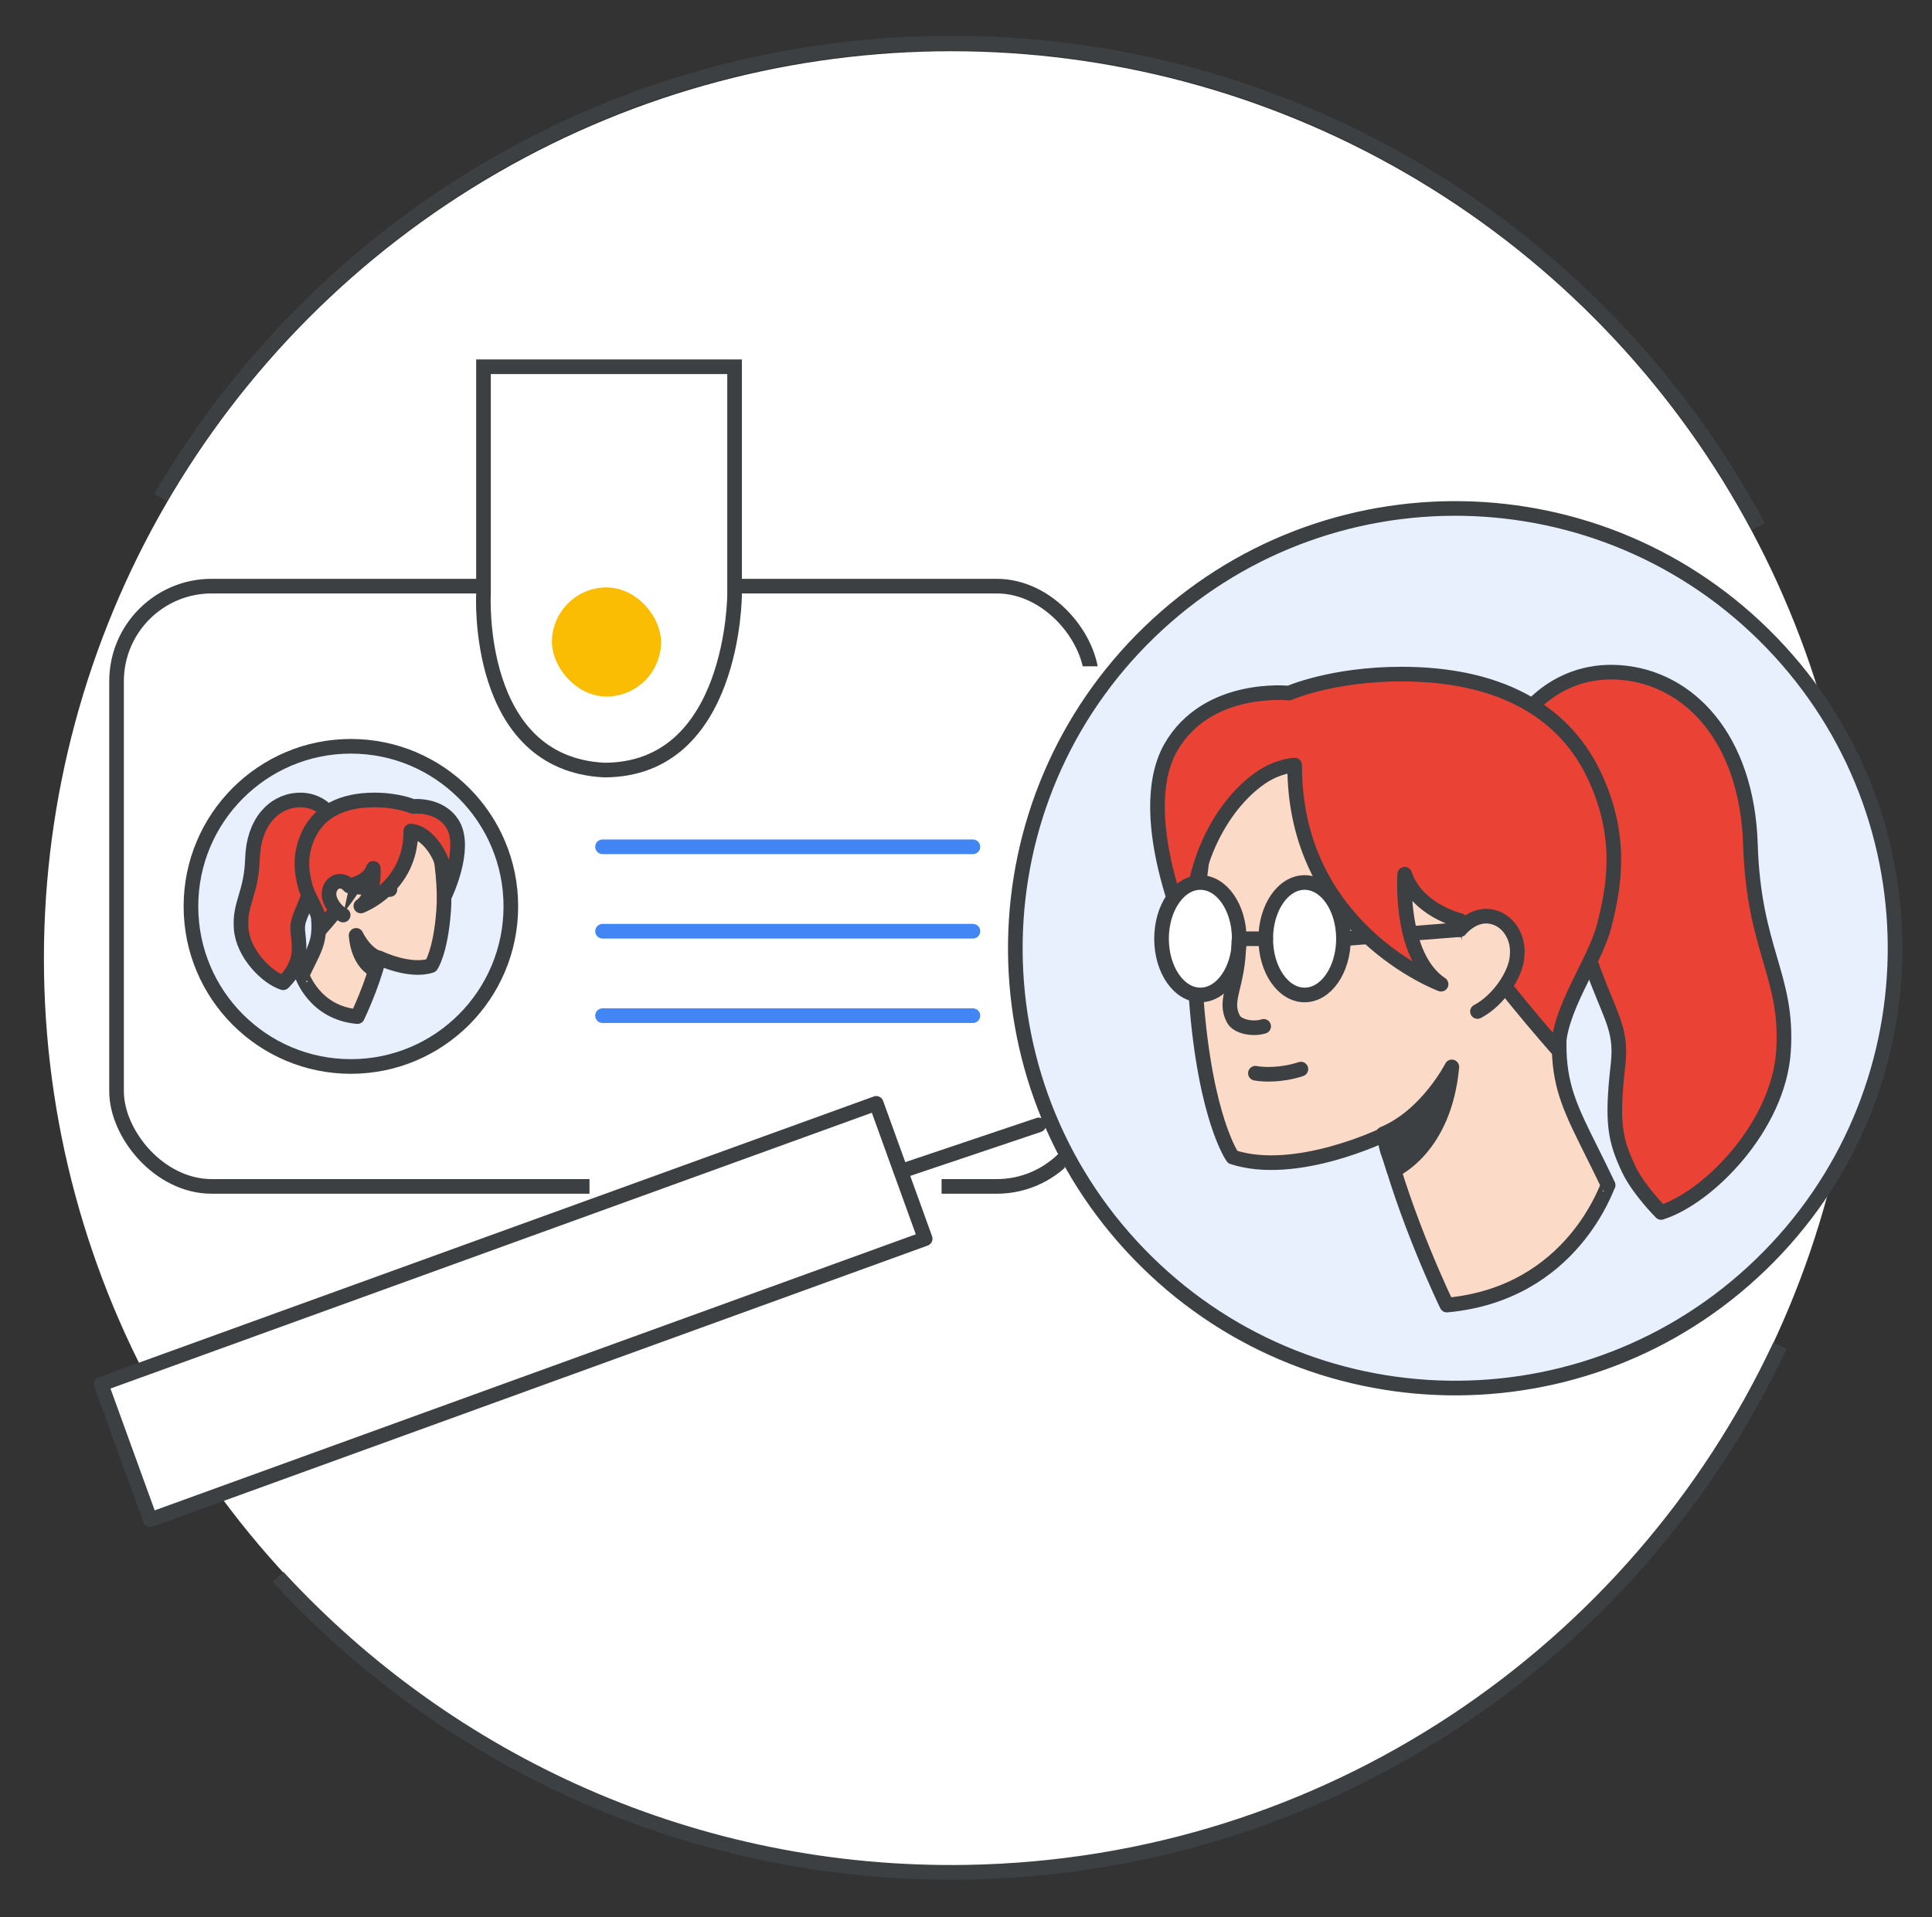
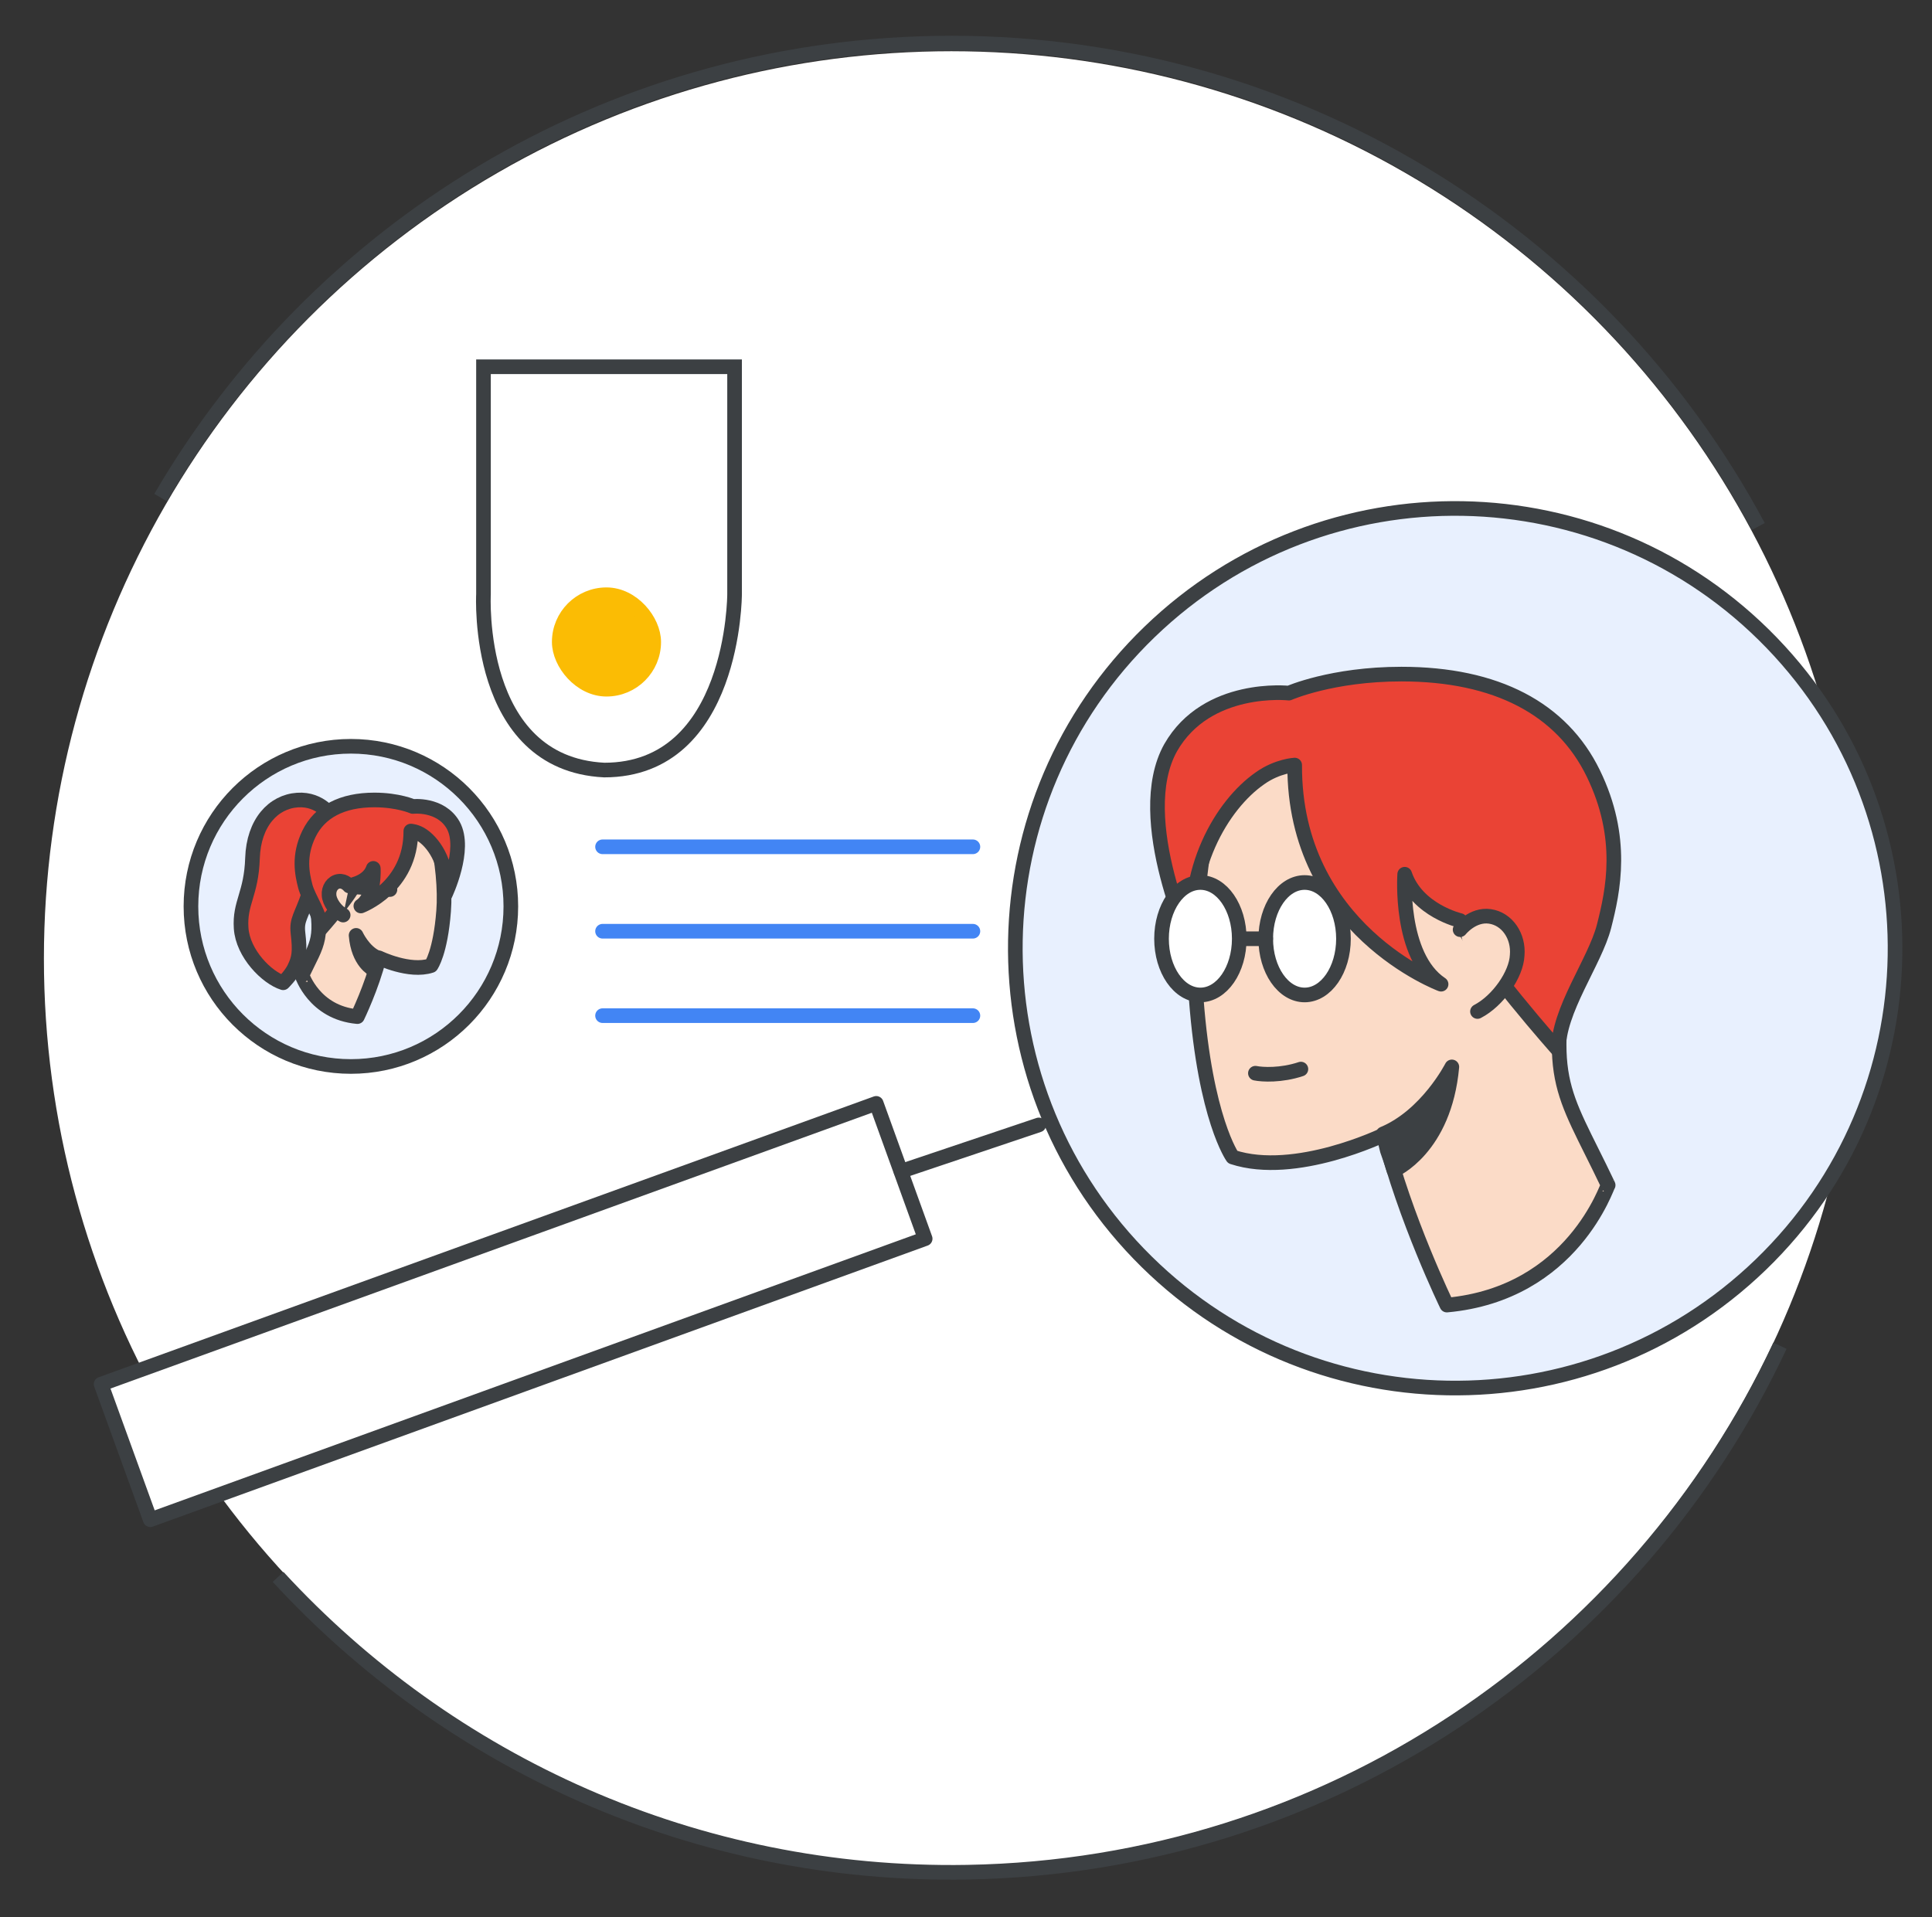
<svg xmlns="http://www.w3.org/2000/svg" width="132" height="131" viewBox="0 0 132 131" fill="none">
  <rect x="0" y="0" width="132" height="131" fill="#333333" stroke="none" />
  <g id="duet-ai-human-resources-circle-graphic" clip-path="url(#clip0_1847_1033)">
    <circle id="bg" cx="65" cy="65.5" r="61.5" fill="white" stroke="white" />
    <path id="bg_2" d="M120.132 35.978C109.42 15.974 88.156 2.531 63.908 2.954C41.249 3.349 21.616 15.757 10.975 34M121.611 91.96C111.801 112.865 90.736 127.505 66.09 127.935C47.504 128.259 30.671 120.437 19 107.757" stroke="#3C4043" />
    <g id="image">
      <g id="id tag">
-         <rect id="Rectangle" x="7.963" y="40.053" width="66.637" height="41.019" rx="6.5" fill="white" stroke="#3C4043" />
        <g id="People/profile8">
          <g id="Group 22 Copy 7">
            <ellipse id="Oval" cx="23.974" cy="61.937" rx="10.928" ry="10.94" fill="#E8F0FE" stroke="#3C4043" />
          </g>
          <g id="Group 33">
            <path id="Fill 1" fill-rule="evenodd" clip-rule="evenodd" d="M22.705 55.858C22.705 55.858 21.948 54.557 20.318 54.672C18.687 54.786 17.329 56.201 17.251 58.648C17.174 61.096 16.358 61.688 16.475 63.428C16.591 65.168 18.241 66.812 19.347 67.156C19.347 67.156 19.871 66.64 20.104 66.162C20.434 65.474 20.512 65.072 20.357 63.734C20.26 62.835 20.57 62.644 21.094 61.115C21.618 59.586 23.617 57.884 22.705 55.858Z" fill="#EA4335" />
            <path id="Stroke 3" fill-rule="evenodd" clip-rule="evenodd" d="M22.705 55.858C22.705 55.858 21.948 54.557 20.318 54.672C18.687 54.786 17.329 56.201 17.251 58.648C17.174 61.096 16.358 61.688 16.475 63.428C16.591 65.168 18.241 66.812 19.347 67.156C19.347 67.156 19.871 66.64 20.104 66.162C20.434 65.474 20.512 65.072 20.357 63.734C20.26 62.835 20.57 62.644 21.094 61.115C21.618 59.586 23.617 57.884 22.705 55.858Z" stroke="#3D4043" stroke-linecap="round" stroke-linejoin="round" />
            <path id="Fill 5" fill-rule="evenodd" clip-rule="evenodd" d="M24.419 69.469C24.419 69.469 25.41 67.423 25.896 65.455C25.896 65.455 27.976 66.468 29.454 65.981C29.454 65.981 30.095 65.085 30.309 62.259C30.426 60.836 30.231 58.673 29.843 57.348C29.415 55.847 27.957 54.834 25.566 55.204C22.319 55.691 20.822 57.484 21.425 60.583C22.124 64.266 21.755 64.266 20.627 66.644C20.647 66.624 21.444 69.197 24.419 69.469Z" fill="#FBDBC7" />
            <path id="Stroke 7" fill-rule="evenodd" clip-rule="evenodd" d="M24.419 69.469C24.419 69.469 25.41 67.423 25.896 65.455C25.896 65.455 27.976 66.468 29.454 65.981C29.454 65.981 30.095 65.085 30.309 62.259C30.426 60.836 30.231 58.673 29.843 57.348C29.415 55.847 27.957 54.834 25.566 55.204C22.319 55.691 20.822 57.484 21.425 60.583C22.124 64.266 21.755 64.266 20.627 66.644C20.647 66.624 21.444 69.197 24.419 69.469Z" stroke="#3D4043" stroke-linecap="round" stroke-linejoin="round" />
-             <path id="Fill 9" fill-rule="evenodd" clip-rule="evenodd" d="M25.5 66.231C25.5 66.231 24.48 65.749 24.33 63.918C24.33 63.918 24.831 65.009 25.718 65.417C25.718 65.417 25.667 65.62 25.634 65.787C25.567 65.99 25.5 66.231 25.5 66.231Z" fill="#3C4043" />
            <path id="Stroke 11" fill-rule="evenodd" clip-rule="evenodd" d="M25.5 66.231C25.5 66.231 24.48 65.749 24.33 63.918C24.33 63.918 24.831 65.009 25.718 65.417C25.718 65.417 25.667 65.62 25.634 65.787C25.567 65.99 25.5 66.231 25.5 66.231Z" stroke="#3C4043" stroke-linecap="round" stroke-linejoin="round" />
            <path id="Stroke 13" d="M26.642 60.786L23.866 60.573" stroke="#3C4043" stroke-linecap="round" stroke-linejoin="round" />
            <path id="Fill 15" fill-rule="evenodd" clip-rule="evenodd" d="M21.917 63.455C21.917 63.455 23.807 61.33 24.212 60.422C24.212 60.422 25.215 60.19 25.504 59.34C25.504 59.34 25.639 61.253 24.655 61.909C24.655 61.909 28.088 60.634 28.069 56.79C28.069 56.79 28.474 56.809 28.879 57.099C29.766 57.717 30.672 59.244 30.422 61.117C30.422 61.117 31.887 58.046 30.962 56.384C30.113 54.896 28.204 55.109 28.204 55.109C28.204 55.109 27.201 54.665 25.581 54.665C23.363 54.665 21.84 55.476 21.107 56.983C20.374 58.49 20.644 59.726 20.857 60.557C21.069 61.388 21.937 62.528 21.917 63.455Z" fill="#EA4335" />
            <path id="Stroke 17" fill-rule="evenodd" clip-rule="evenodd" d="M21.917 63.455C21.917 63.455 23.807 61.33 24.212 60.422C24.212 60.422 25.215 60.19 25.504 59.34C25.504 59.34 25.639 61.253 24.655 61.909C24.655 61.909 28.088 60.634 28.069 56.79C28.069 56.79 28.474 56.809 28.879 57.099C29.766 57.717 30.672 59.244 30.422 61.117C30.422 61.117 31.887 58.046 30.962 56.384C30.113 54.896 28.204 55.109 28.204 55.109C28.204 55.109 27.201 54.665 25.581 54.665C23.363 54.665 21.84 55.476 21.107 56.983C20.374 58.49 20.644 59.726 20.857 60.557C21.069 61.388 21.937 62.528 21.917 63.455Z" stroke="#3D4043" stroke-linecap="round" stroke-linejoin="round" />
            <g id="Group 32">
              <path id="Fill 29" fill-rule="evenodd" clip-rule="evenodd" d="M23.866 60.544C23.866 60.544 23.565 60.163 23.144 60.223C22.723 60.283 22.442 60.704 22.482 61.166C22.502 61.627 22.943 62.269 23.445 62.53" fill="#FBDBC7" />
              <path id="Stroke 31" d="M23.866 60.544C23.866 60.544 23.565 60.163 23.144 60.223C22.723 60.283 22.442 60.704 22.482 61.166C22.502 61.627 22.943 62.269 23.445 62.53" stroke="#3D4043" stroke-linecap="round" stroke-linejoin="round" />
            </g>
          </g>
        </g>
        <path id="Path 36" fill-rule="evenodd" clip-rule="evenodd" d="M50.188 25.062H33.033V40.608C33.033 40.608 32.415 52.18 41.282 52.621C50.188 52.621 50.188 40.608 50.188 40.608V25.062Z" fill="white" stroke="#3C4043" />
        <rect id="Rectangle_2" x="38.209" y="40.641" width="6.455" height="6.455" rx="3.227" fill="#FBBC04" stroke="#FBBC04" />
        <path id="Line 19" d="M41.168 57.866H66.471" stroke="#4285F4" stroke-linecap="round" />
        <path id="Line 19_2" d="M41.168 63.635H66.471" stroke="#4285F4" stroke-linecap="round" />
        <path id="Line 19_3" d="M41.168 69.404H66.471" stroke="#4285F4" stroke-linecap="round" />
      </g>
      <rect id="Rectangle_3" x="40.276" y="79.208" width="6.014" height="3.608" fill="white" />
      <rect id="Rectangle_4" x="72.749" y="79.208" width="6.014" height="3.608" fill="white" />
      <rect id="Rectangle_5" x="72.749" y="45.532" width="4.811" height="6.014" fill="white" />
      <rect id="Rectangle_6" x="59.52" y="79.208" width="4.811" height="3.608" fill="white" />
      <g id="mag glass">
        <path id="Fill 3" fill-rule="evenodd" clip-rule="evenodd" d="M6.909 94.586L10.27 103.85L63.209 84.643L59.866 75.397L6.909 94.586Z" fill="white" />
        <path id="Stroke 4" fill-rule="evenodd" clip-rule="evenodd" d="M63.21 84.645L59.867 75.398L6.908 94.586L10.269 103.85L63.21 84.645Z" stroke="#3C4043" stroke-linecap="round" stroke-linejoin="round" />
        <path id="Stroke 6" d="M61.557 80.039L70.972 76.871" stroke="#3C4043" stroke-linecap="round" stroke-linejoin="round" />
        <path id="Stroke 7_2" fill-rule="evenodd" clip-rule="evenodd" d="M77.804 85.676C89.331 97.613 108.361 97.949 120.301 86.418C132.241 74.887 132.57 55.857 121.043 43.92C109.516 31.984 90.486 31.648 78.545 43.179C66.605 54.709 66.276 73.739 77.804 85.676Z" fill="#E8F0FE" stroke="#3C4043" stroke-linecap="round" stroke-linejoin="round" />
      </g>
      <g id="Group 2216">
-         <path id="Path" d="M103.714 49.455C103.714 49.455 105.918 45.612 110.665 45.951C115.412 46.29 119.368 50.472 119.594 57.705C119.82 64.939 122.193 66.69 121.854 71.833C121.515 76.975 116.712 81.835 113.491 82.852C113.491 82.852 111.965 81.326 111.287 79.914C110.326 77.879 110.1 76.693 110.552 72.737C110.835 70.081 109.931 69.516 108.405 64.995C106.879 60.474 101.059 55.445 103.714 49.455Z" fill="#EA4335" stroke="#3C4043" stroke-linecap="round" stroke-linejoin="round" />
        <path id="Path_2" d="M98.854 89.181C98.854 89.181 95.972 83.248 94.559 77.54C94.559 77.54 88.513 80.479 84.218 79.066C84.218 79.066 82.353 76.467 81.732 68.273C81.393 64.148 81.958 57.875 83.088 54.032C84.331 49.681 88.569 46.743 95.52 47.816C104.957 49.229 109.308 54.428 107.557 63.413C105.522 74.093 106.596 74.093 109.874 80.987C109.817 80.931 107.5 88.39 98.854 89.181Z" fill="#FBDBC7" stroke="#3C4043" stroke-linecap="round" stroke-linejoin="round" />
        <path id="Path_3" d="M95.238 79.97C95.238 79.97 98.685 78.501 99.194 72.906C99.194 72.906 97.499 76.24 94.504 77.484C94.504 77.484 94.673 78.105 94.786 78.614C95.012 79.236 95.238 79.97 95.238 79.97Z" fill="#3C4043" stroke="#3C4043" stroke-linecap="round" stroke-linejoin="round" />
-         <path id="Path_4" d="M91.791 64.148L99.759 63.526" stroke="#3C4043" stroke-linecap="round" stroke-linejoin="round" />
        <path id="Path_5" d="M106.484 71.776C106.484 71.776 100.946 65.56 99.759 62.904C99.759 62.904 96.82 62.226 95.973 59.74C95.973 59.74 95.577 65.334 98.459 67.255C98.459 67.255 88.4 63.526 88.457 52.28C88.457 52.28 87.27 52.337 86.084 53.185C83.484 54.993 80.828 59.457 81.562 64.939C81.562 64.939 77.268 55.953 79.981 51.094C82.467 46.742 88.061 47.364 88.061 47.364C88.061 47.364 91 46.064 95.747 46.064C102.245 46.064 106.71 48.438 108.857 52.846C111.004 57.253 110.213 60.87 109.592 63.3C108.97 65.73 106.427 69.064 106.484 71.776Z" fill="#EA4335" stroke="#3C4043" stroke-linecap="round" stroke-linejoin="round" />
        <path id="Path_6" d="M89.135 67.99C87.668 67.99 86.479 66.27 86.479 64.148C86.479 62.025 87.668 60.305 89.135 60.305C90.601 60.305 91.79 62.025 91.79 64.148C91.79 66.27 90.601 67.99 89.135 67.99Z" fill="white" stroke="#3C4043" stroke-linecap="round" />
        <path id="Path_7" d="M82.014 67.99C80.548 67.99 79.359 66.27 79.359 64.148C79.359 62.025 80.548 60.305 82.014 60.305C83.481 60.305 84.67 62.025 84.67 64.148C84.67 66.27 83.481 67.99 82.014 67.99Z" fill="white" stroke="#3C4043" stroke-linecap="round" />
        <path id="Path_8" d="M84.727 64.147H86.479" stroke="#3C4043" stroke-linecap="round" stroke-linejoin="round" />
        <path id="Path_9" d="M99.759 63.526C99.759 63.526 100.607 62.452 101.793 62.621C102.98 62.791 103.771 63.978 103.658 65.278C103.602 66.577 102.358 68.385 100.946 69.12" fill="#FBDBC7" />
        <path id="Path_10" d="M99.759 63.526C99.759 63.526 100.607 62.452 101.793 62.621C102.98 62.791 103.771 63.978 103.658 65.278C103.602 66.577 102.358 68.385 100.946 69.12" stroke="#3C4043" stroke-linecap="round" stroke-linejoin="round" />
-         <path id="Path_11" d="M84.643 64.296C84.643 67.436 83.544 68.268 84.28 69.652C84.537 70.135 85.566 70.376 86.338 70.135" stroke="#3C4043" stroke-linecap="round" stroke-linejoin="round" />
        <path id="Path_12" d="M88.881 73.055C87.525 73.507 86.244 73.432 85.773 73.338" stroke="#3C4043" stroke-linecap="round" stroke-linejoin="round" />
      </g>
    </g>
  </g>
  <defs>
    <clipPath id="clip0_1847_1033">
      <rect width="131" height="131" fill="white" transform="translate(0.5)" />
    </clipPath>
  </defs>
</svg>